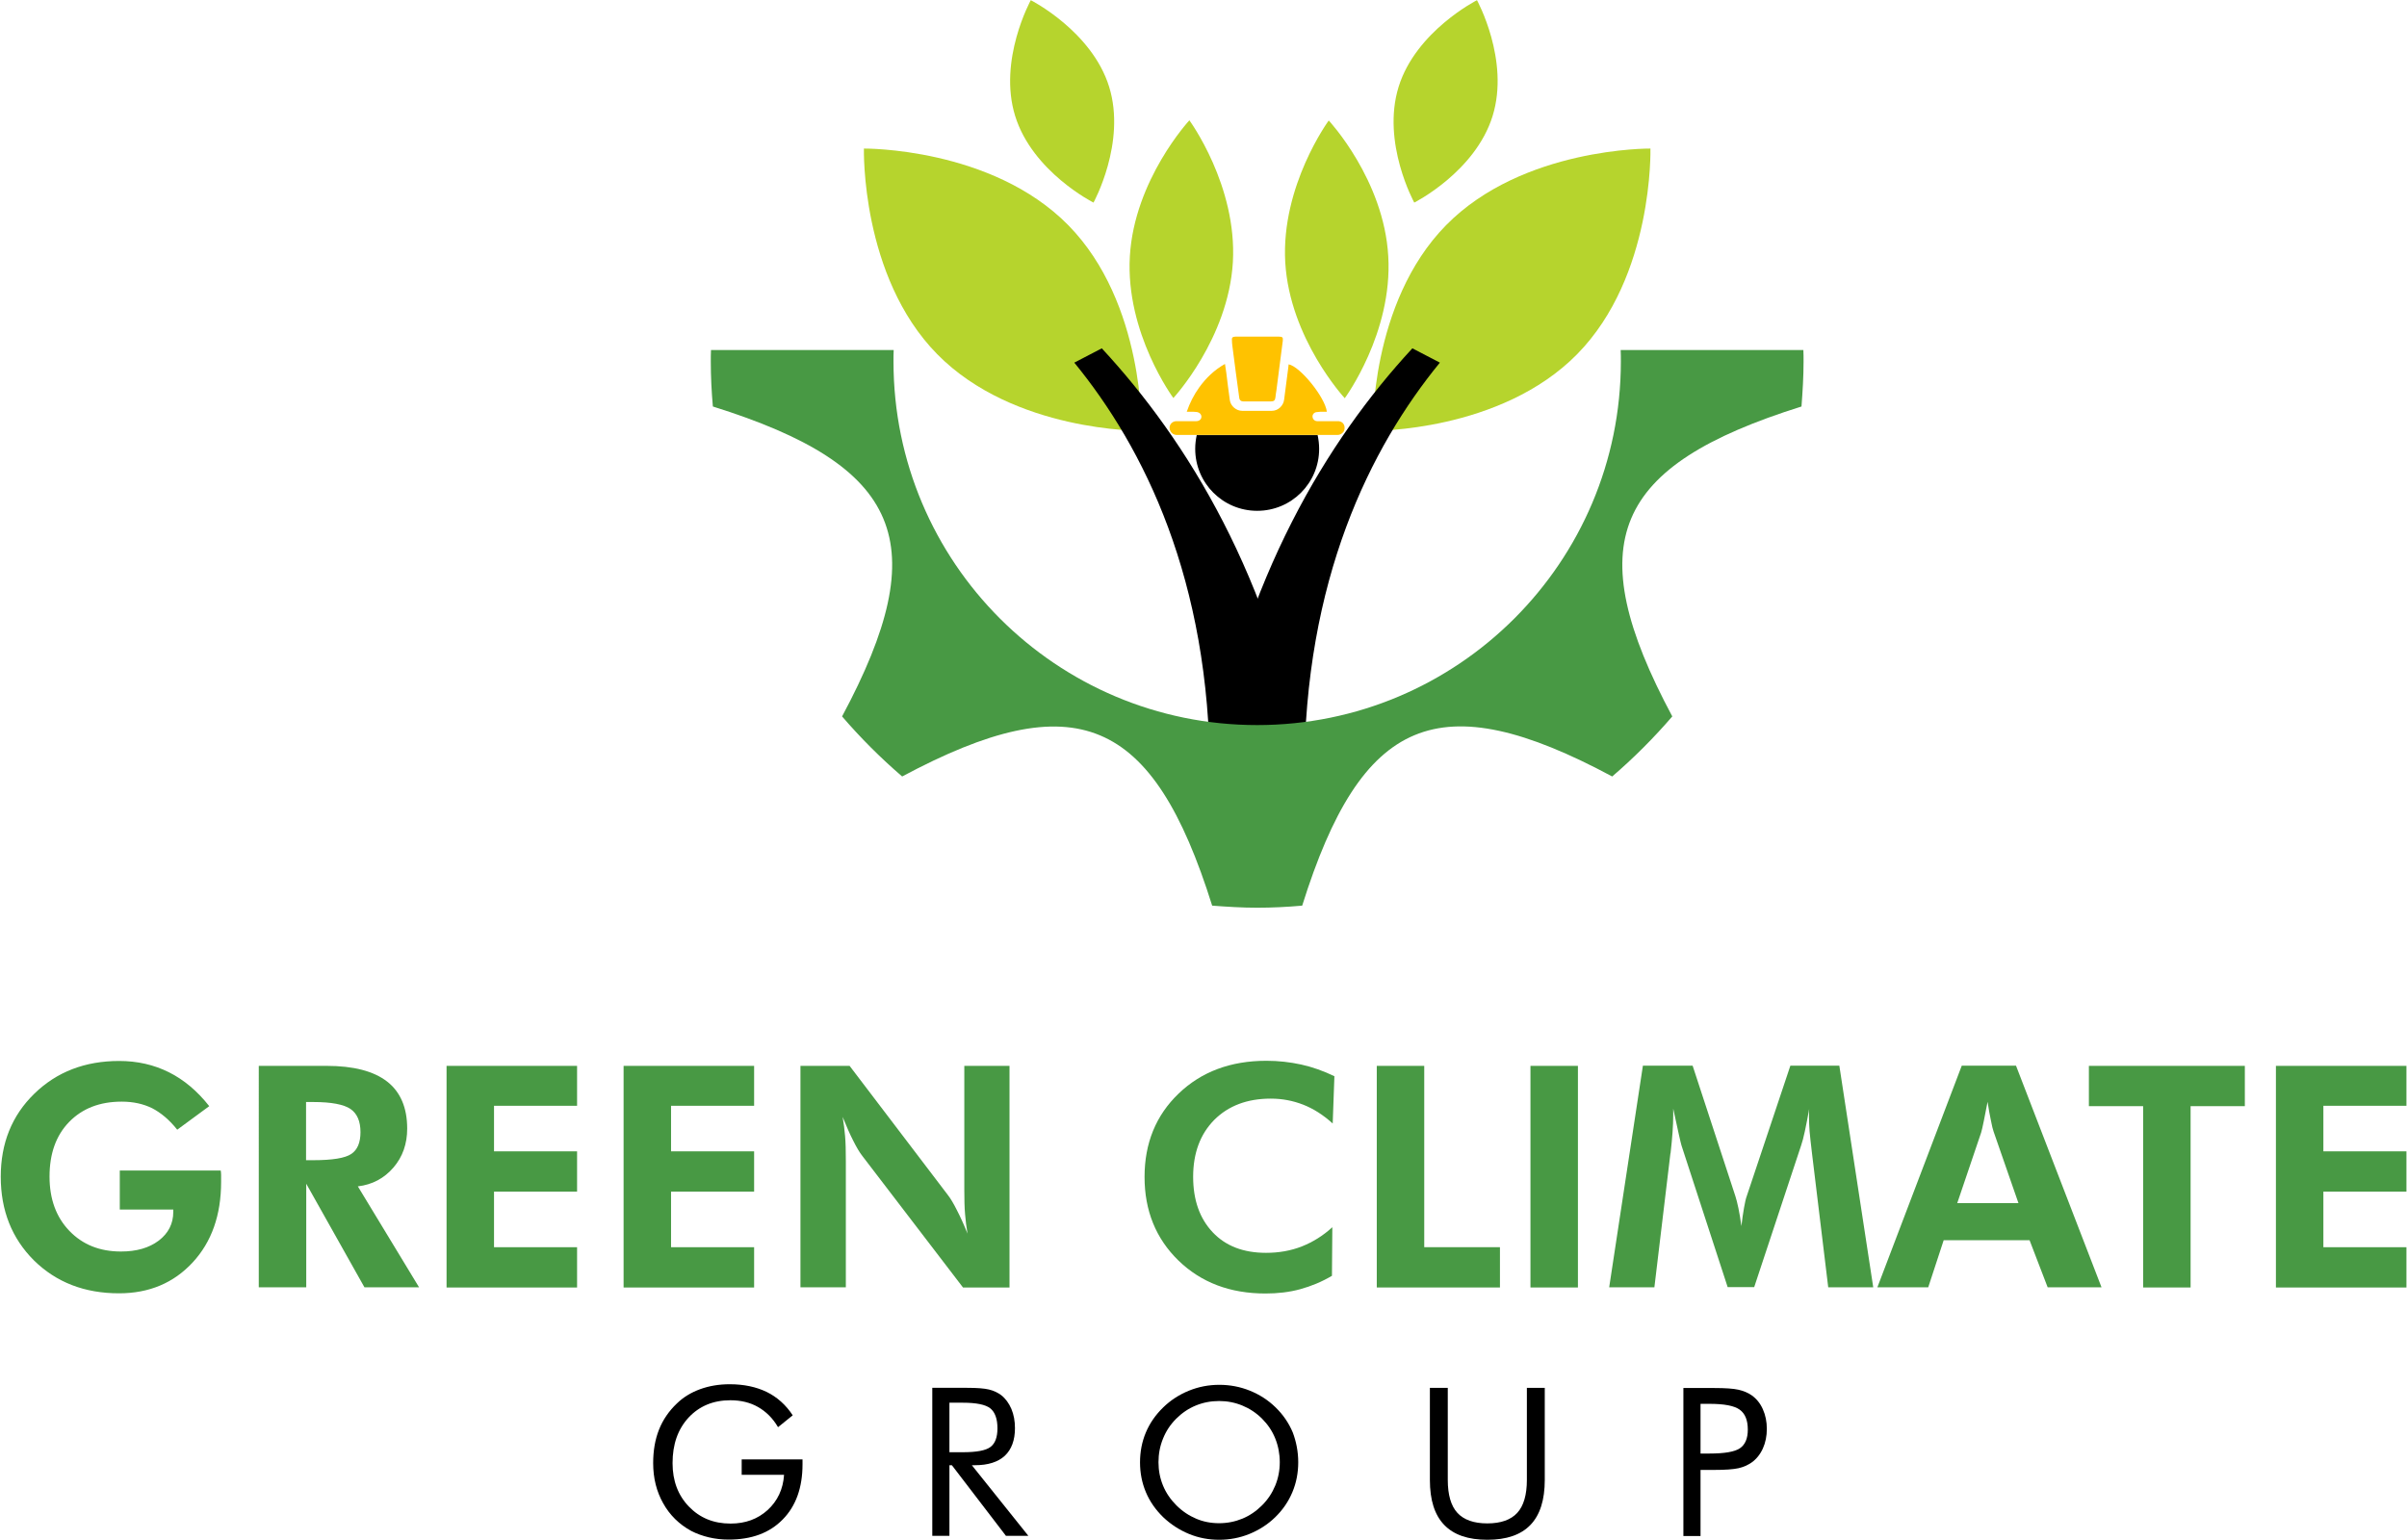
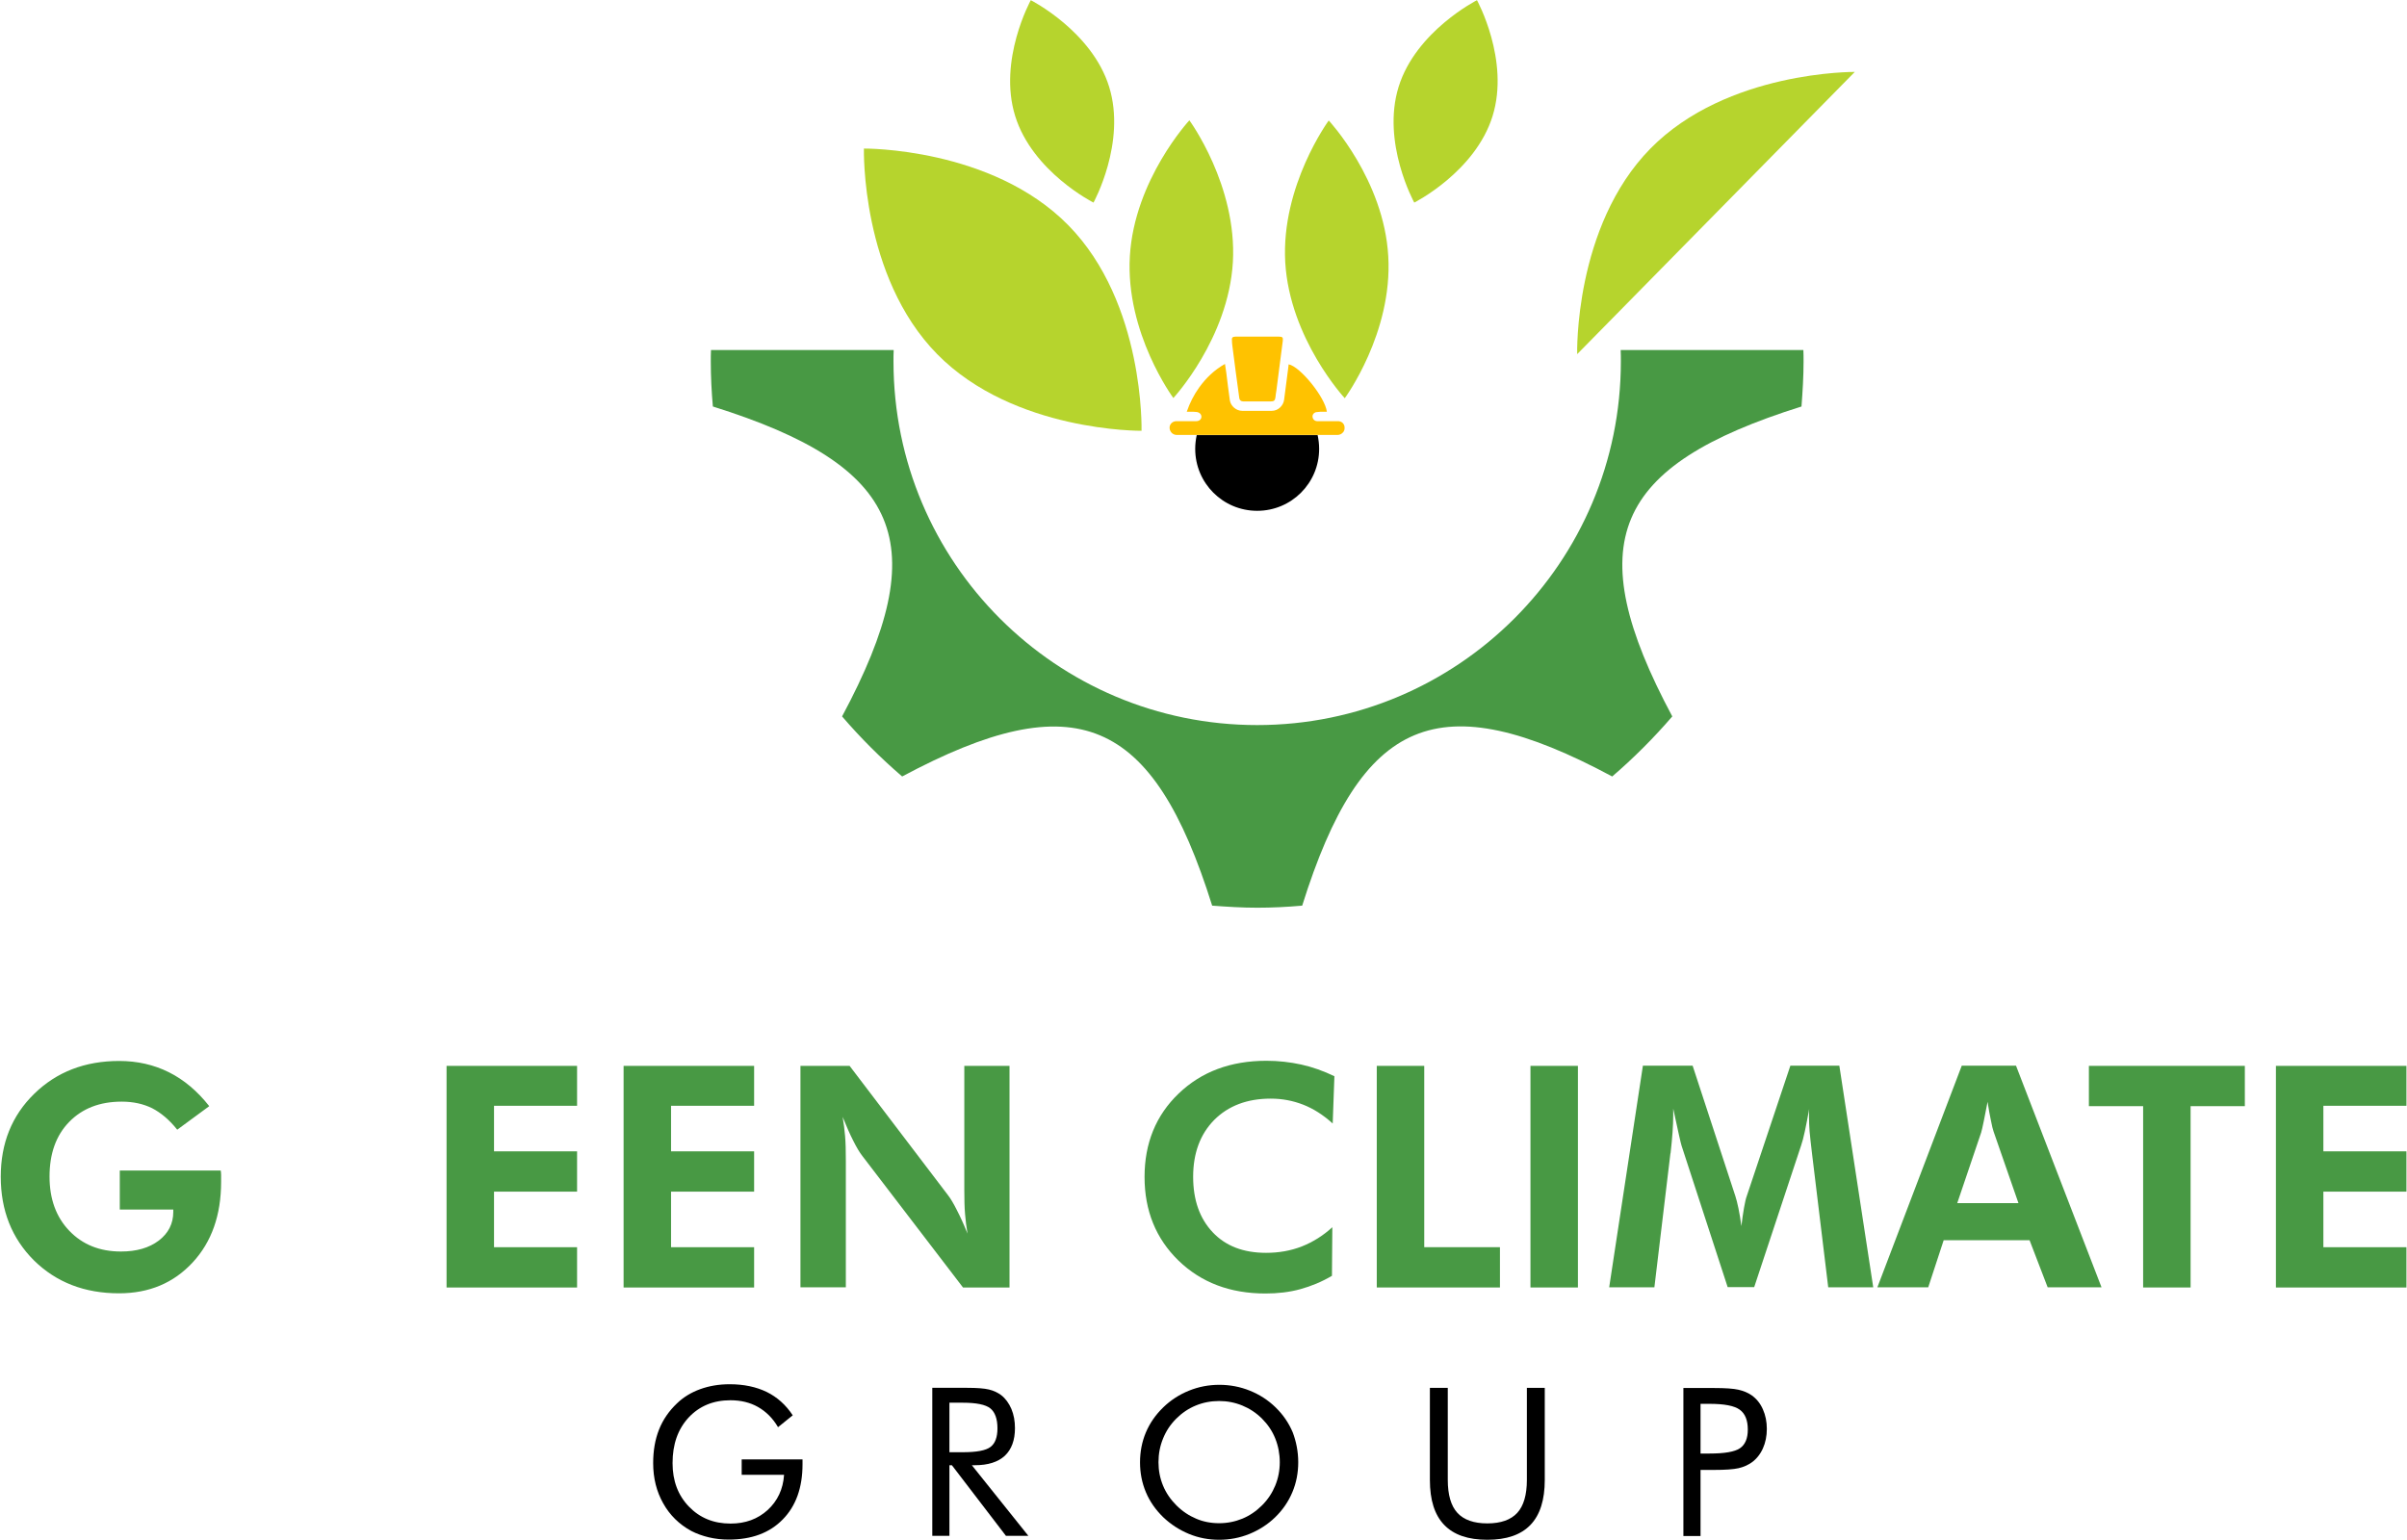
<svg xmlns="http://www.w3.org/2000/svg" version="1.1" id="Layer_1" x="0px" y="0px" viewBox="0 0 1278 818" style="enable-background:new 0 0 1278 818;" xml:space="preserve">
  <style type="text/css"> .st0{fill:#FFC200;} .st1{fill:#B6D42D;} .st2{fill:#489944;} </style>
  <g>
    <g>
      <path class="st0" d="M654.3,183.5c1.2,9.3,2.4,18.6,3.7,27.9c0.1,1.1,0.9,1.8,2.1,1.8c2,0,4,0,6,0c2.9,0,5.8,0,8.6,0 c1.7,0,2.3-0.5,2.5-2.2c0.1-1.2,0.3-2.4,0.5-3.6c1.1-8.8,2.3-17.6,3.4-26.4c0.2-1.8-0.2-2.2-2-2.2c-3.8,0-7.7,0-11.5,0 c-3.9,0-7.8,0-11.7,0c-1.5,0-2,0.6-1.8,2.1C654.1,181.7,654.2,182.6,654.3,183.5z" />
      <path class="st0" d="M713.2,229.5C713.2,229.5,713.3,229.4,713.2,229.5c0.5-0.7,0.7-1.3,0.7-2.1c0,0,0,0,0-0.1c0,0,0,0,0,0 c0-0.3,0-0.7-0.1-1.1c-0.3-1.1-1-1.9-2.1-2.3c0,0,0,0,0,0c-0.1,0-0.3-0.1-0.4-0.1c-0.2,0-0.3-0.1-0.5-0.1c0,0,0,0,0,0 c-0.1,0-0.3,0-0.4,0H710c0,0,0,0-0.1,0c-3.5,0-6.9,0-10.4,0c-1.4,0-2.4-0.9-2.6-2.2c-0.2-1.2,0.7-2.4,2-2.6 c0.7-0.1,1.4-0.1,2.1-0.2c1.2,0,2.3,0,3.5,0c-0.9-7.6-14.1-24-20.3-25.2c-0.1,0.6-0.1,1.2-0.2,1.8c-0.7,5.7-1.5,11.3-2.2,17 c-0.4,3.2-3.2,5.9-6.5,5.9c-5.3,0-10.5,0-15.8,0c-3.1,0-6-2.5-6.5-5.5c-0.7-4.9-1.3-9.8-1.9-14.7c-0.2-1.5-0.4-3-0.7-4.7 c-5.7,3.2-10.1,7.5-13.7,12.5c-2.8,3.9-5,8.2-6.6,12.9c1,0,1.8,0,2.6,0c0.8,0,1.6,0,2.4,0.1c1.7,0.1,2.8,1.2,2.8,2.6 c-0.1,1.4-1.2,2.3-2.9,2.3c-3.3,0-6.7,0-10,0c-0.1,0-0.1,0-0.2,0h-0.2c-0.1,0-0.1,0-0.2,0c0,0,0,0,0,0c-1.8,0.1-3.2,1.4-3.4,3.1 c0,0.1,0,0.3,0,0.4c0,0,0,0.1,0,0.1c0,0,0,0,0,0c0,0.2,0,0.4,0.1,0.7c0,0,0,0.1,0,0.1c0,0.2,0.1,0.3,0.2,0.5 c0.5,1.4,1.9,2.4,3.5,2.4h85.4c1.1,0,2.1-0.5,2.8-1.3C713.1,229.7,713.1,229.6,713.2,229.5z" />
    </g>
    <g>
      <g>
-         <path class="st1" d="M837.4,188.1c-40.7,41.4-108.5,40.7-108.5,40.7s-1.8-67.8,38.9-109.2c40.7-41.4,108.5-40.7,108.5-40.7 S878.1,146.7,837.4,188.1z" />
+         <path class="st1" d="M837.4,188.1s-1.8-67.8,38.9-109.2c40.7-41.4,108.5-40.7,108.5-40.7 S878.1,146.7,837.4,188.1z" />
        <path class="st1" d="M497.6,188.1c40.7,41.4,108.5,40.7,108.5,40.7s1.8-67.8-38.9-109.2c-40.7-41.4-108.5-40.7-108.5-40.7 S456.9,146.7,497.6,188.1z" />
      </g>
      <g>
        <path class="st1" d="M599.9,136.1c2.4-40.7,31.6-72.2,31.6-72.2s25.4,34.6,23.1,75.3c-2.4,40.7-31.6,72.2-31.6,72.2 S597.5,176.9,599.9,136.1z" />
        <path class="st1" d="M737.1,136.1C734.8,95.4,705.5,64,705.5,64s-25.4,34.6-23.1,75.3c2.4,40.7,31.6,72.2,31.6,72.2 S739.5,176.9,737.1,136.1z" />
      </g>
      <path class="st1" d="M742.6,46.1c-9.2,29.7,8.3,61.5,8.3,61.5s32.4-16.3,41.6-46c9.2-29.7-8.3-61.5-8.3-61.5 S751.8,16.5,742.6,46.1z" />
      <path class="st1" d="M588.9,46.1c9.2,29.7-8.3,61.5-8.3,61.5s-32.4-16.3-41.6-46c-9.2-29.7,8.3-61.5,8.3-61.5 S579.7,16.5,588.9,46.1z" />
    </g>
    <g>
      <path class="st2" d="M63.6,621.7h53.6c0.1,0.7,0.2,1.4,0.2,2.3c0,0.8,0,2,0,3.7c0,17.6-5,31.9-15.1,42.8 c-10.1,10.9-23.1,16.4-39.1,16.4c-18.3,0-33.3-5.8-45.2-17.5C6.3,657.7,0.4,642.9,0.4,625c0-17.8,5.9-32.5,17.8-44.1 c11.9-11.6,26.9-17.4,45.1-17.4c9.6,0,18.4,2,26.4,6c8,4,15.1,10,21.4,18l-17,12.5c-4.2-5.3-8.7-9-13.3-11.4 c-4.7-2.3-10-3.5-16.2-3.5c-11.6,0-20.9,3.6-27.9,10.8c-7,7.2-10.4,16.9-10.4,29c0,11.9,3.5,21.5,10.5,28.8c7,7.3,16.1,11,27.4,11 c8.3,0,14.9-1.9,20.1-5.8c5.1-3.9,7.7-9,7.7-15.2v-1.3H63.6V621.7z" />
-       <path class="st2" d="M222.5,683.7h-29l-30.9-55v55h-25.2V566.1h36c14.3,0,25,2.8,32.1,8.3c7.1,5.5,10.7,13.9,10.7,25 c0,8.1-2.4,15-7.3,20.7c-4.9,5.7-11.2,9.1-18.9,10L222.5,683.7z M162.5,616.2h3.8c10.2,0,16.9-1.1,20.2-3.3 c3.3-2.2,4.9-6.1,4.9-11.6c0-5.8-1.8-9.9-5.3-12.3c-3.5-2.4-10.1-3.7-19.8-3.7h-3.8V616.2z" />
      <path class="st2" d="M237.1,683.7V566.1h69.3v21.2h-44.1v24.2h44.1v21.4h-44.1v29.5h44.1v21.4H237.1z" />
      <path class="st2" d="M331.1,683.7V566.1h69.3v21.2h-44.1v24.2h44.1v21.4h-44.1v29.5h44.1v21.4H331.1z" />
      <path class="st2" d="M425,683.7V566.1h26.1l52.1,68.5c1.5,1.9,3.1,4.6,4.9,8.2c1.8,3.5,3.7,7.6,5.6,12.4c-0.6-3.5-1-6.9-1.3-10.4 c-0.3-3.4-0.4-7.7-0.4-12.9v-65.8h24v117.7h-24.7L457.9,614c-1.5-1.9-3.1-4.6-4.9-8.2c-1.8-3.5-3.6-7.7-5.6-12.6 c0.6,3.4,1,6.8,1.3,10.2c0.3,3.5,0.4,7.8,0.4,13.1v67.2H425z" />
      <path class="st2" d="M707.6,596.7c-5.1-4.6-10.3-7.9-15.7-10c-5.4-2.1-11.1-3.2-17.2-3.2c-12.5,0-22.5,3.8-30,11.3 c-7.4,7.5-11.2,17.6-11.2,30.2c0,12.4,3.5,22.2,10.4,29.5c6.9,7.3,16.3,10.9,28.3,10.9c6.8,0,13.1-1.1,19-3.4 c5.8-2.3,11.3-5.7,16.2-10.2l-0.2,25.8c-5.4,3.2-11,5.5-16.8,7.1s-12,2.3-18.5,2.3c-18.8,0-34.1-5.8-46.2-17.5 c-12-11.7-18-26.5-18-44.4c0-17.9,6-32.7,18.1-44.3c12.1-11.6,27.6-17.4,46.6-17.4c6.4,0,12.5,0.7,18.5,2 c5.9,1.3,11.8,3.4,17.6,6.2L707.6,596.7z" />
      <path class="st2" d="M731,683.7V566.1h25.2v96.3h40.2v21.4H731z" />
      <path class="st2" d="M812.6,683.7V566.1h25.2v117.7H812.6z" />
      <path class="st2" d="M854.4,683.7l17.9-117.7h26.4l22.7,69.3c0.5,1.4,1,3.6,1.6,6.3c0.6,2.8,1.1,6,1.6,9.6 c0.4-3.6,0.9-6.9,1.4-9.8c0.5-2.9,1-5,1.5-6.3l23.1-69.1h26l18,117.7h-23.9l-8.6-71c-0.6-5.3-1.1-9.2-1.3-11.9 c-0.2-2.7-0.3-5.2-0.3-7.5c0-1.2,0-2.2,0-2.8c0-0.6,0.1-1.2,0.1-1.6c-0.8,4.6-1.6,8.6-2.3,11.9c-0.7,3.3-1.4,5.9-2,7.6l-24.9,75.2 h-14.1l-24.5-75.2c-0.2-0.7-0.7-2.6-1.4-5.8c-0.7-3.2-1.7-7.8-3-13.8v3.5c0,5.5-0.5,12.2-1.4,20.1l-0.1,0.3l-8.5,71H854.4z" />
      <path class="st2" d="M996.8,683.7l44.8-117.7h28.8l45.4,117.7h-28.6l-9.6-25H1032l-8.2,25H996.8z M1071.7,639l-13.2-38 c-0.4-1.1-0.9-3.1-1.4-5.8c-0.6-2.7-1.2-6.1-1.8-10c-0.7,3.8-1.4,7.2-2,10.2c-0.6,3-1.1,5.1-1.4,6.1l-12.7,37.5H1071.7z" />
      <path class="st2" d="M1163.1,587.5v96.3h-25.2v-96.3h-28.8v-21.4h82.8v21.4H1163.1z" />
      <path class="st2" d="M1208.4,683.7V566.1h69.3v21.2h-44.1v24.2h44.1v21.4h-44.1v29.5h44.1v21.4H1208.4z" />
      <path d="M393.7,775.1h32.4v2.6c0,12.4-3.5,22.2-10.5,29.3c-7,7.2-16.6,10.7-28.7,10.7c-3.7,0-7.2-0.4-10.6-1.2 c-3.3-0.8-6.4-1.9-9.3-3.4c-6.4-3.5-11.4-8.4-14.9-14.7c-3.5-6.2-5.3-13.3-5.3-21.3c0-6.6,1-12.5,3.1-17.8 c2.1-5.3,5.3-9.9,9.5-13.9c3.5-3.4,7.7-5.9,12.4-7.6c4.7-1.7,9.9-2.6,15.6-2.6c7.6,0,14.1,1.4,19.7,4.1 c5.5,2.7,10.2,6.9,13.8,12.4l-7.8,6.3c-2.8-4.8-6.4-8.3-10.6-10.7c-4.2-2.4-9.1-3.6-14.7-3.6c-9.1,0-16.5,3.1-22.2,9.2 c-5.7,6.2-8.5,14.2-8.5,24.2c0,9.4,2.9,17.1,8.7,23.1c5.8,6,13.1,9,22.1,9c7.9,0,14.4-2.4,19.7-7.2c5.2-4.8,8.2-11,8.7-18.7h-22.5 V775.1z" />
      <path d="M495,815.7v-78.6h18.5c5.3,0,9.1,0.3,11.6,0.9c2.5,0.6,4.6,1.6,6.5,3c2.3,1.8,4.1,4.3,5.4,7.3c1.3,3.1,1.9,6.5,1.9,10.2 c0,6.4-1.8,11.3-5.4,14.7c-3.6,3.3-8.9,5-15.8,5H516l30,37.5h-11.9l-28.7-37.5h-1.3v37.5H495z M504.1,745v26.3h7.1 c7.3,0,12.2-0.9,14.7-2.8c2.5-1.9,3.7-5.2,3.7-9.9c0-5-1.3-8.6-3.8-10.6c-2.5-2-7.4-3-14.6-3H504.1z" />
      <path d="M689.3,776.6c0,5.6-1,10.9-3.1,15.9c-2.1,5-5.1,9.4-9.1,13.3c-4,3.9-8.6,6.8-13.7,8.9c-5.2,2.1-10.5,3.1-16.1,3.1 c-5.6,0-10.9-1-16-3.1c-5.1-2.1-9.7-5.1-13.7-8.9c-4-3.9-7.1-8.3-9.2-13.3c-2.1-5-3.1-10.3-3.1-15.8c0-5.6,1-10.9,3.1-15.9 c2.1-5,5.2-9.4,9.2-13.3c3.9-3.8,8.5-6.8,13.7-8.9c5.2-2.1,10.5-3.1,16.1-3.1c5.6,0,11,1,16.2,3.1c5.2,2.1,9.7,5,13.7,8.9 c4,3.9,7,8.3,9.1,13.3C688.2,765.6,689.3,770.9,689.3,776.6z M647.3,809c4.3,0,8.4-0.8,12.3-2.4c3.9-1.6,7.4-4,10.5-7.1 c3.1-3.1,5.4-6.6,7-10.5c1.6-3.9,2.4-8,2.4-12.4c0-4.4-0.8-8.6-2.4-12.6c-1.6-4-4-7.5-7-10.5c-3.1-3.1-6.6-5.4-10.5-7 c-3.9-1.6-8-2.4-12.3-2.4c-4.4,0-8.5,0.8-12.4,2.4s-7.4,4-10.4,7c-3.1,3.1-5.4,6.6-7,10.6c-1.6,3.9-2.4,8.1-2.4,12.5 c0,4.4,0.8,8.5,2.4,12.4c1.6,3.9,4,7.4,7.1,10.5c3.2,3.2,6.7,5.5,10.5,7.1C638.8,808.2,642.9,809,647.3,809z" />
      <path d="M759.2,737.1h9.5V786c0,7.9,1.7,13.8,5.1,17.5c3.4,3.7,8.7,5.6,15.9,5.6c7.2,0,12.5-1.9,15.9-5.6 c3.4-3.7,5.1-9.6,5.1-17.5v-48.9h9.5V786c0,10.6-2.5,18.6-7.6,23.9c-5.1,5.3-12.7,7.9-22.9,7.9c-10.2,0-17.8-2.6-22.9-7.9 c-5.1-5.3-7.6-13.2-7.6-23.9V737.1z" />
      <path d="M902.9,780.5v35.3h-9.1v-78.6h16.5c5.8,0,10,0.3,12.7,0.9c2.7,0.6,5.1,1.6,7.1,3c2.5,1.8,4.5,4.2,5.9,7.4 c1.4,3.1,2.1,6.6,2.1,10.4c0,3.8-0.7,7.3-2.1,10.4c-1.4,3.1-3.4,5.6-5.9,7.4c-2,1.4-4.4,2.5-7.1,3.1c-2.7,0.6-7,0.9-12.8,0.9h-2.6 H902.9z M902.9,772h4.7c8,0,13.4-0.9,16.2-2.8c2.8-1.9,4.2-5.2,4.2-9.9c0-5-1.4-8.5-4.3-10.6s-8.2-3.1-16.1-3.1h-4.7V772z" />
    </g>
    <g>
-       <path d="M641.7,411.7h50.8c0-103.9,35.2-174.1,72-219.1l-14.6-7.6C704.6,234,660.6,306.5,641.7,411.7z" />
-       <path d="M694,411.7h-51.6c0-103.9-35.2-174.1-72-219.1l14.6-7.6C630.4,234,675.2,306.5,694,411.7z" />
-     </g>
+       </g>
    <path class="st2" d="M860.5,185.9c0.1,2,0.1,4.1,0.1,6.1c0,106.6-86.5,193.1-193.1,193.1S474.4,298.7,474.4,192c0-2,0-4.1,0.1-6.1 h-97c-0.1,2-0.1,4.1-0.1,6.1c0,8,0.4,16,1.1,23.9c100.5,31.5,118,72.4,68.6,164.6c9.8,11.4,20.5,22.1,31.9,31.9 c92.2-49.3,133.1-31.8,164.6,68.6c7.9,0.6,15.8,1.1,23.9,1.1c8,0,16-0.4,23.9-1.1c31.5-100.5,72.5-118,164.6-68.6 c11.4-9.8,22.1-20.5,31.9-31.9c-49.3-92.2-31.8-133.1,68.6-164.6c0.6-7.9,1.1-15.8,1.1-23.9c0-2,0-4.1-0.1-6.1H860.5z" />
    <path d="M635.4,231.1c-0.5,2.3-0.8,4.8-0.8,7.3c0,18.2,14.7,32.9,32.9,32.9s32.9-14.7,32.9-32.9c0-2.5-0.3-4.9-0.8-7.3H635.4z" />
  </g>
</svg>